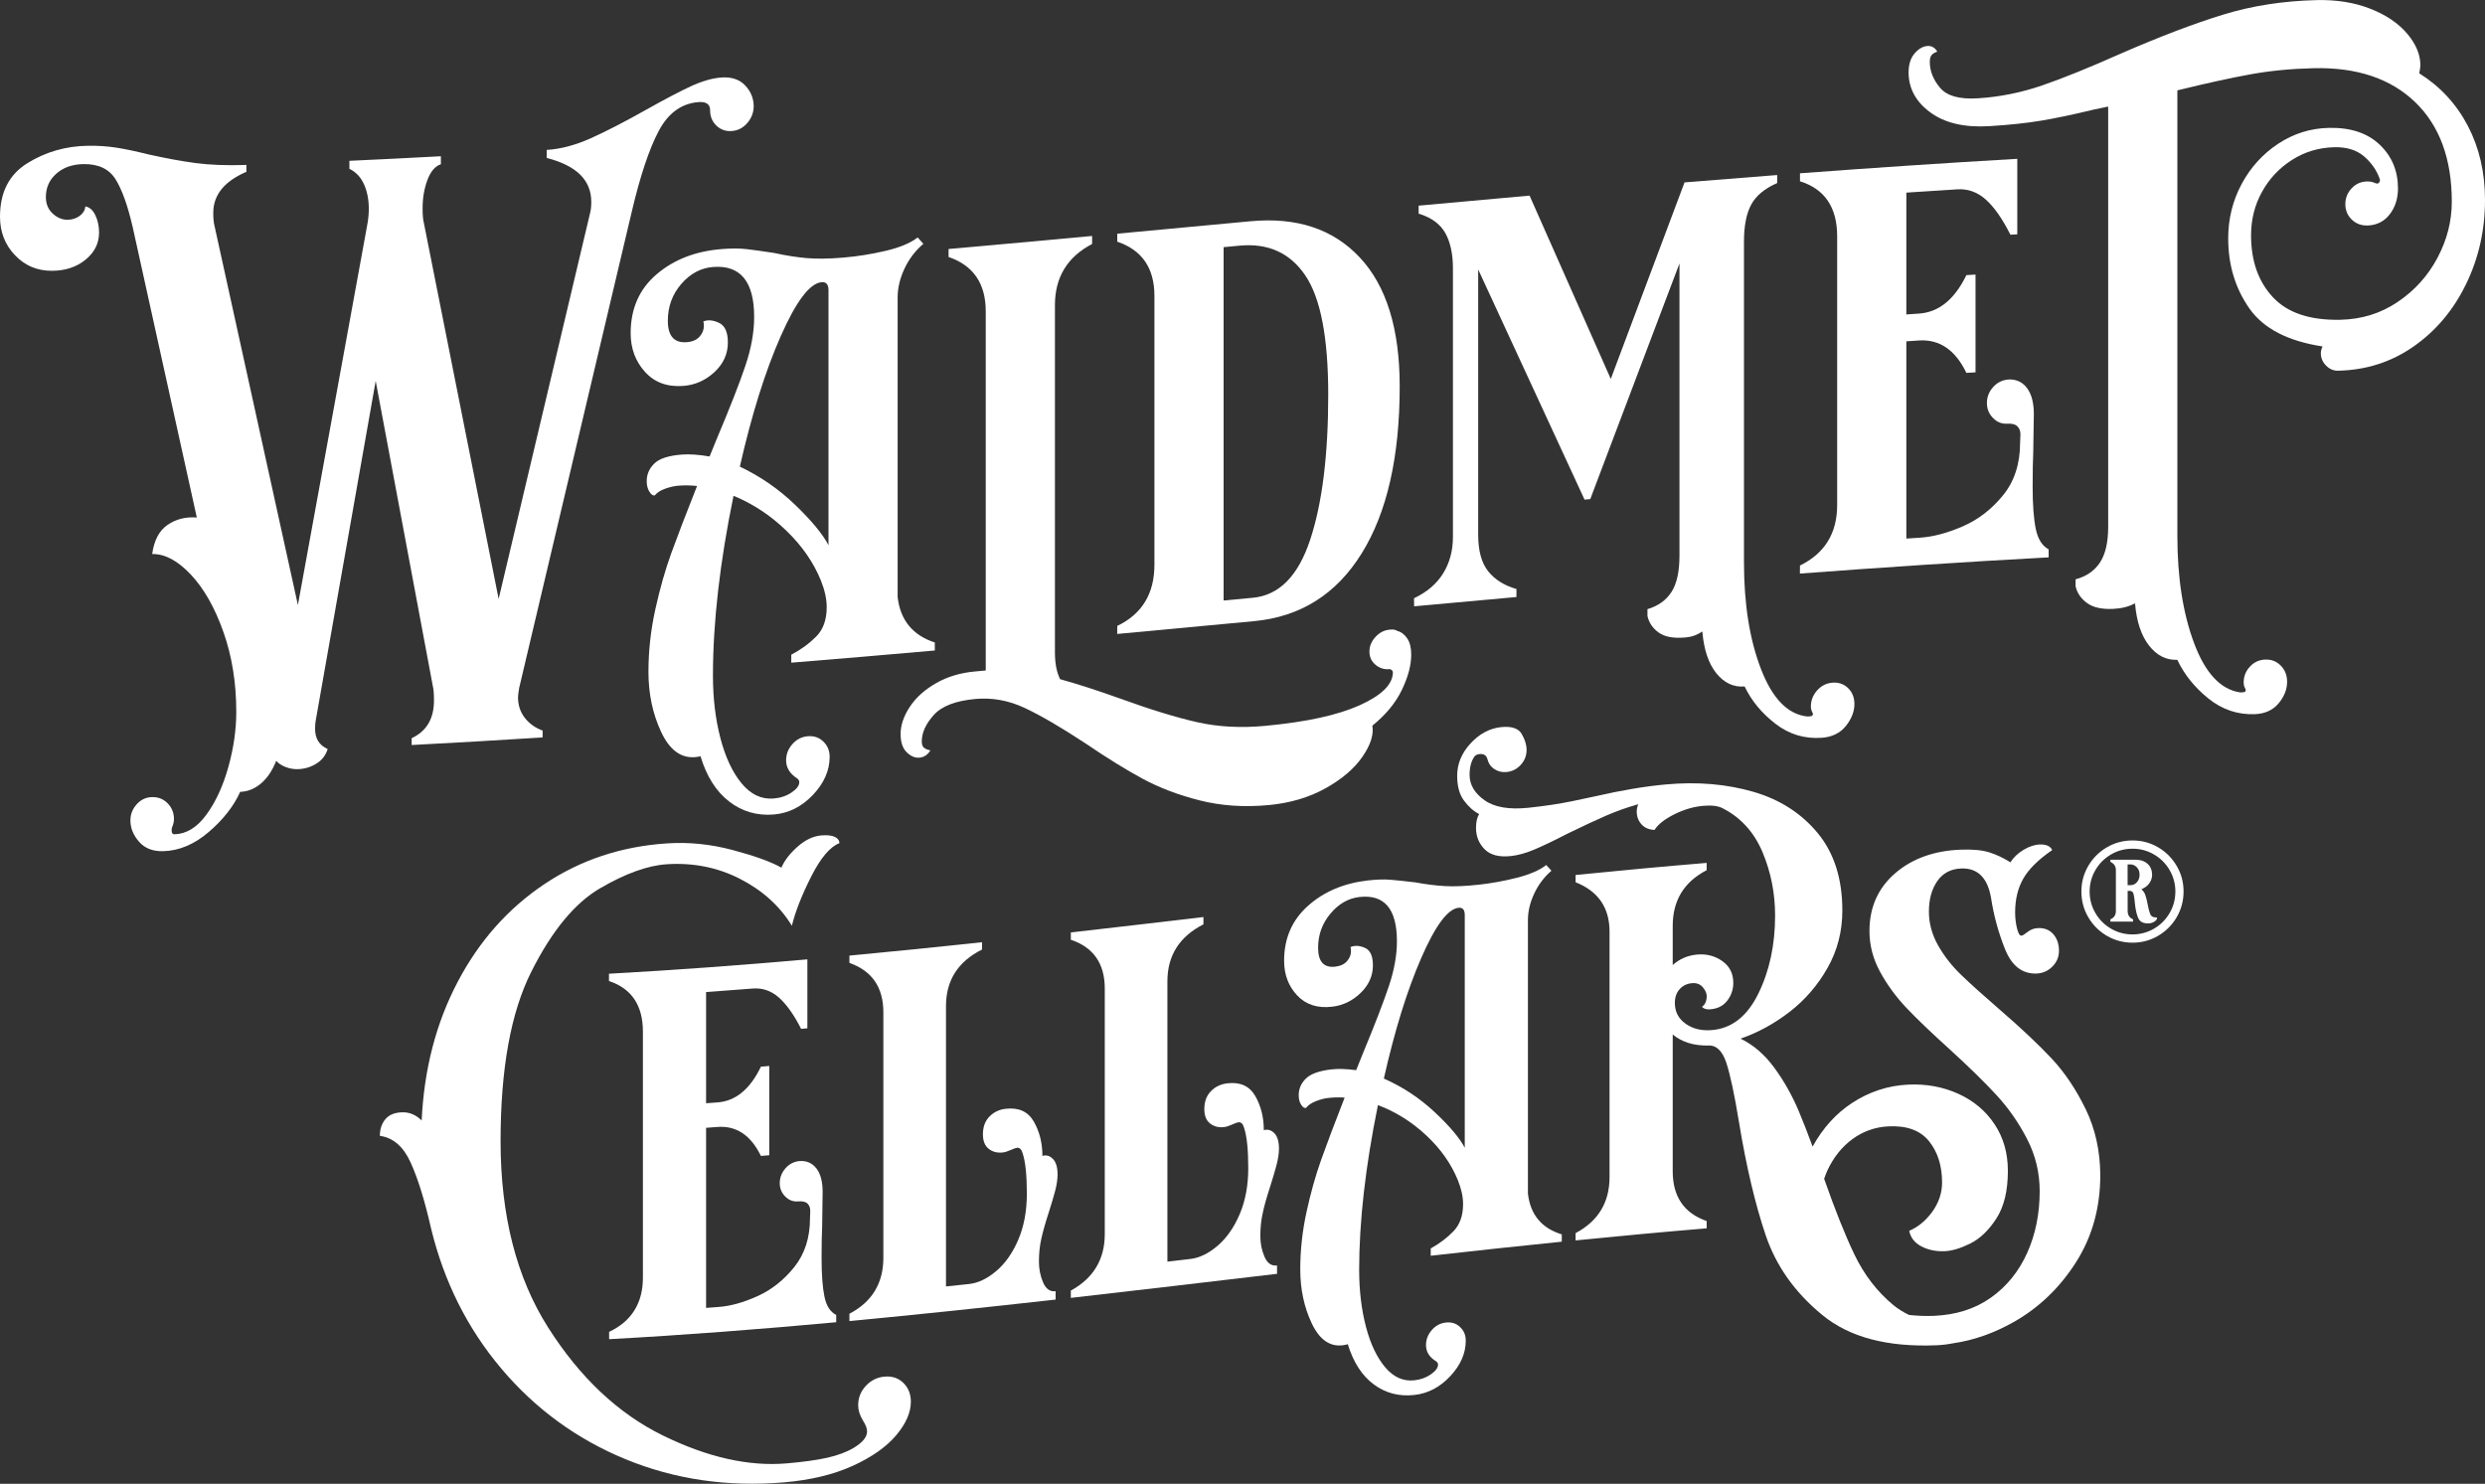
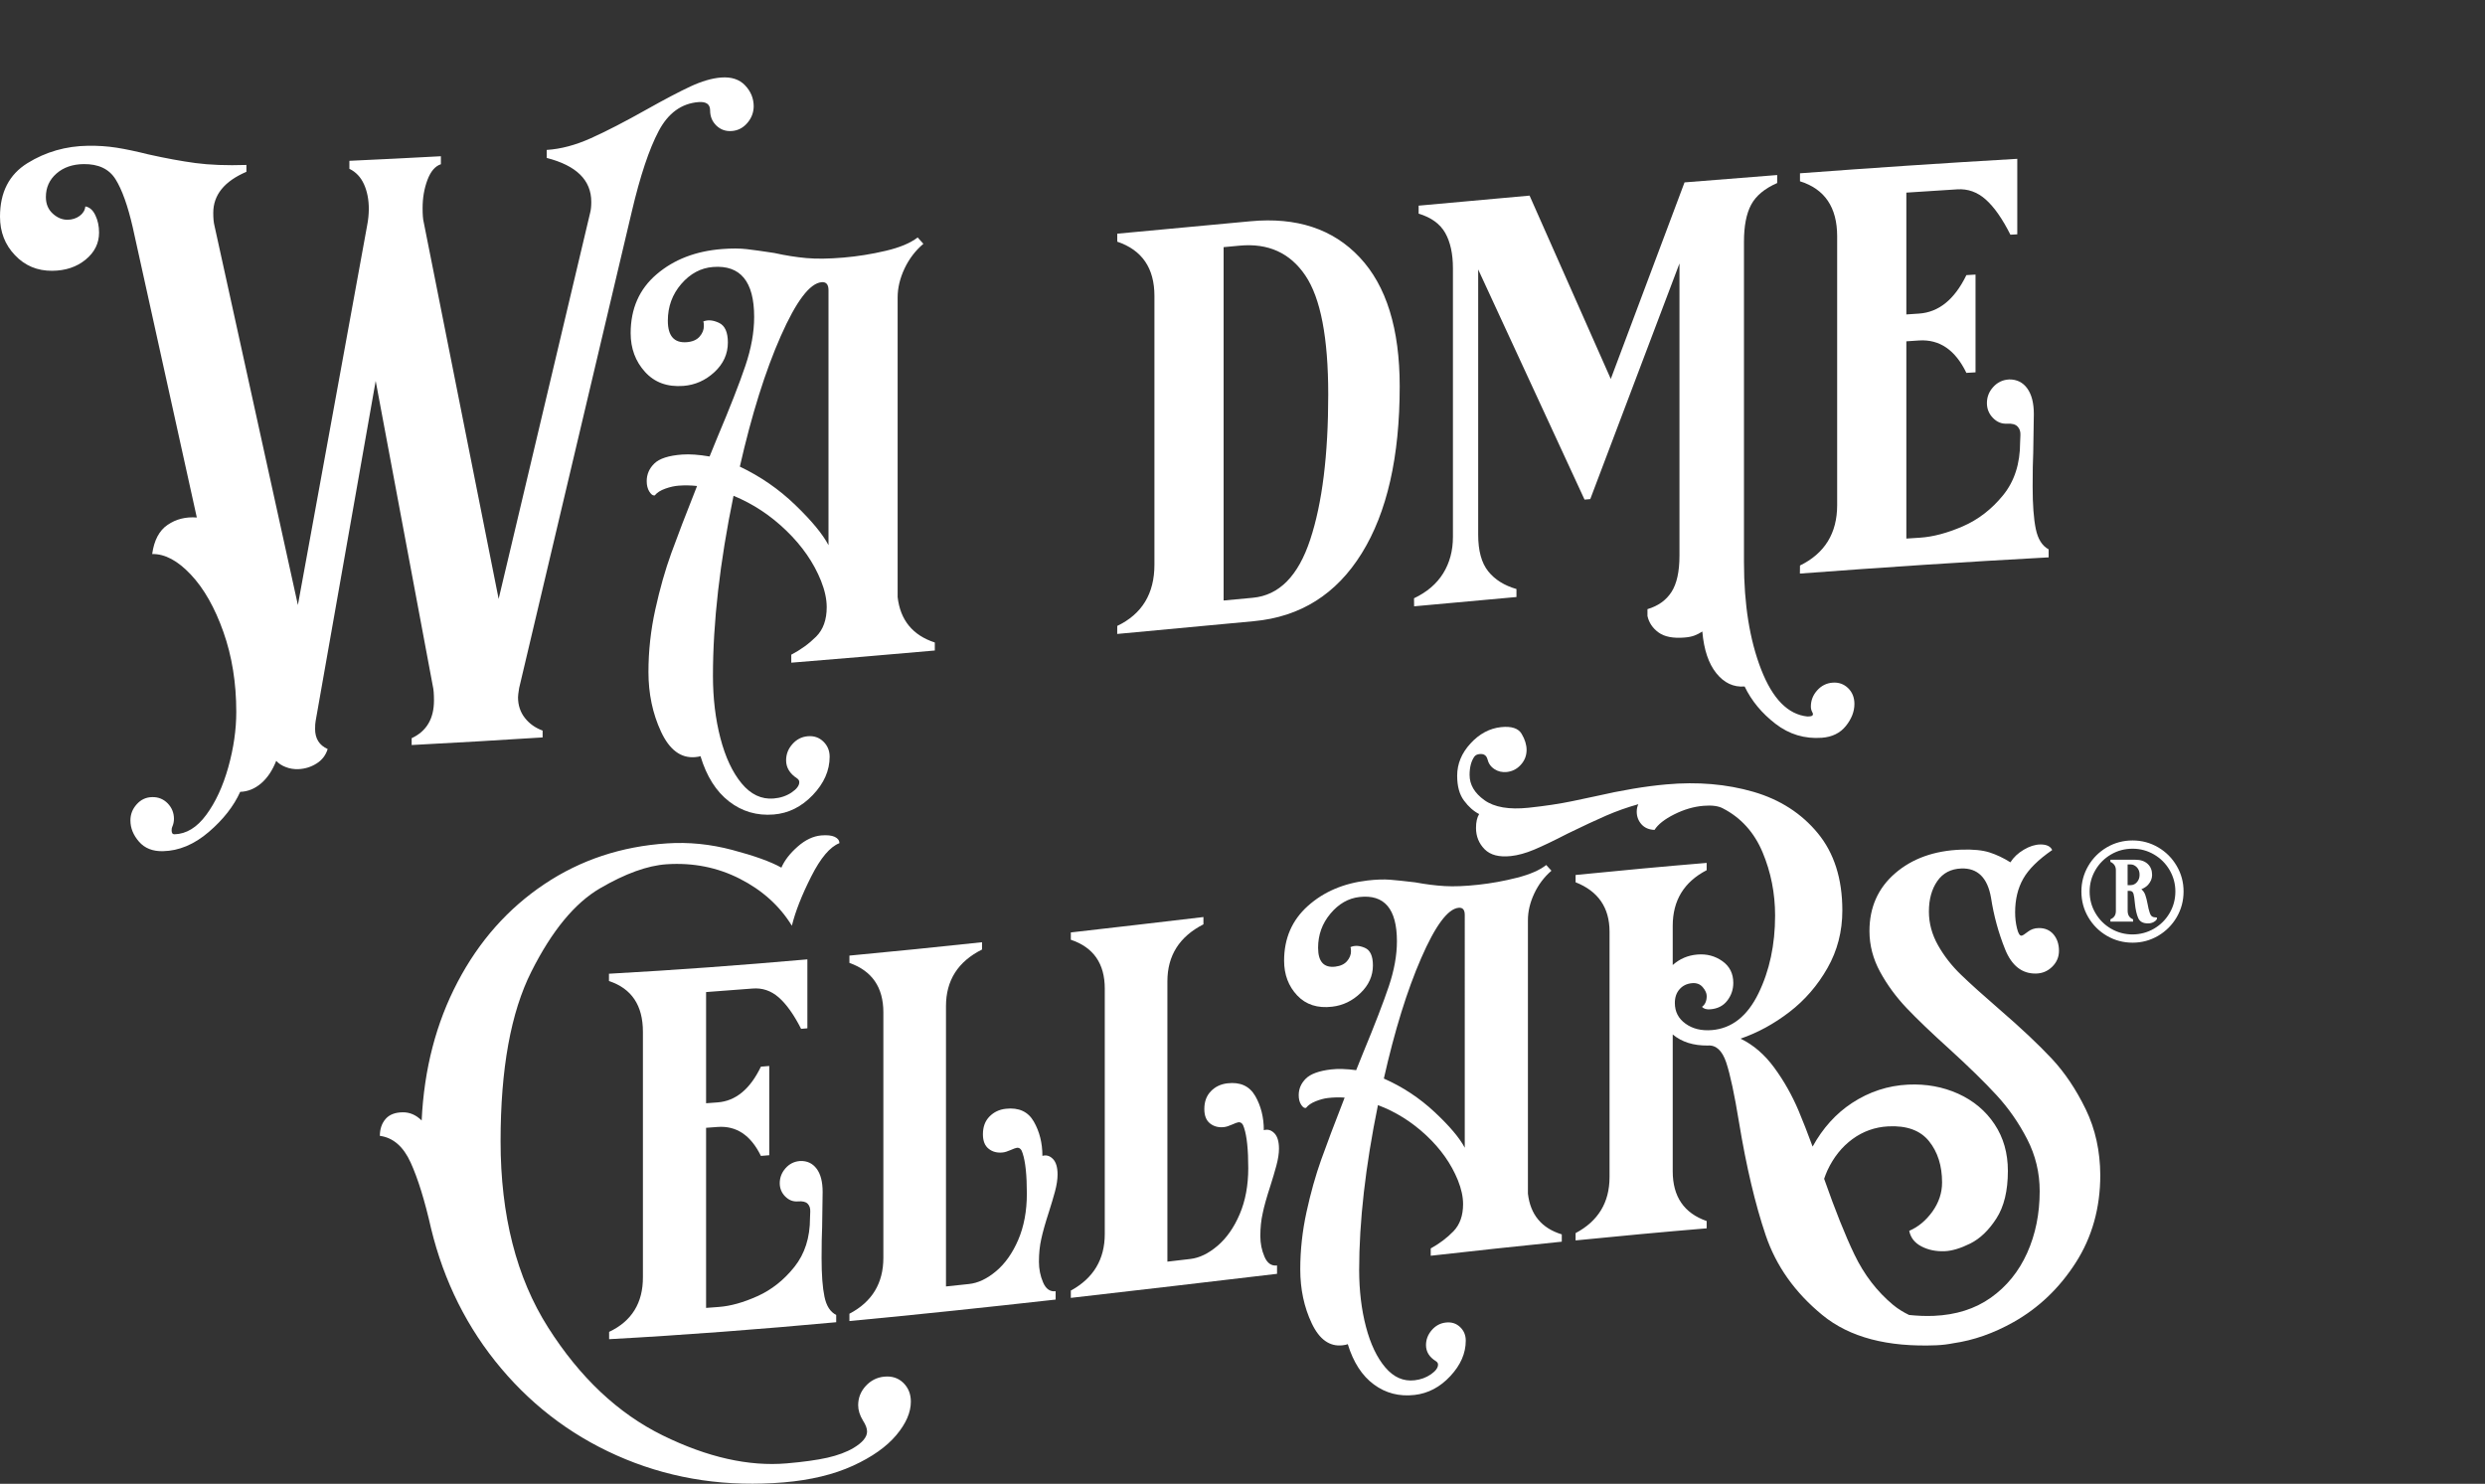
<svg xmlns="http://www.w3.org/2000/svg" version="1.1" id="Layer_1" x="0px" y="0px" viewBox="0 0 500 298.56" style="enable-background:new 0 0 500 298.56;" xml:space="preserve">
  <rect x="0" y="0" width="500" height="298.56" fill="#333333" stroke="none" />
  <style type="text/css">
	.st0{fill:#FFFFFF;}
</style>
  <g>
    <g>
      <g>
        <g>
          <g>
            <g>
              <g>
                <path class="st0" d="M150.37,24.74c-0.85,0.99-1.88,1.53-3.11,1.62c-1.23,0.1-2.26-0.27-3.11-1.08         c-0.85-0.82-1.27-1.84-1.27-3.07c0-1.23-0.77-1.78-2.3-1.67c-3.45,0.26-6.14,2.21-8.05,5.83c-1.92,3.63-3.72,9.03-5.41,16.21         c-7.55,31.98-15.11,63.94-22.66,95.85c-0.15,0.93-0.23,1.55-0.23,1.86c0,1.61,0.46,3,1.38,4.17         c0.92,1.17,2.11,2.01,3.57,2.54c0,0.46,0,0.92,0,1.38c-8.78,0.56-17.56,1.07-26.35,1.53c0-0.46,0-0.92,0-1.38         c2.99-1.38,4.49-3.92,4.49-7.6c0-1.31-0.08-2.26-0.23-2.86c-3.83-20.46-7.67-40.94-11.5-61.42         c-4.03,22.82-8.05,45.63-12.08,68.42c-0.08,0.39-0.11,0.93-0.11,1.62c0,1.92,0.84,3.26,2.53,4.03         c-0.38,1.24-1.13,2.22-2.24,2.91c-1.11,0.7-2.32,1.07-3.62,1.13c-0.92,0.04-1.78-0.1-2.59-0.42         c-0.81-0.31-1.44-0.73-1.9-1.25c-0.77,1.94-1.78,3.46-3.05,4.54c-1.27,1.08-2.66,1.65-4.2,1.7c-1.3,2.88-3.41,5.58-6.33,8.08         c-2.92,2.5-5.98,3.79-9.2,3.86c-2.07,0.05-3.68-0.59-4.83-1.91c-1.15-1.32-1.73-2.75-1.73-4.28c0-1.23,0.42-2.31,1.27-3.25         c0.84-0.94,1.88-1.42,3.11-1.44c1.22-0.03,2.26,0.39,3.11,1.25c0.84,0.86,1.27,1.91,1.27,3.13c0,0.54-0.11,1.08-0.35,1.62         c-0.08,0.15-0.12,0.39-0.12,0.69c0,0.54,0.19,0.8,0.58,0.79c2.38-0.06,4.51-1.36,6.39-3.91c1.88-2.55,3.35-5.74,4.43-9.57         c1.07-3.83,1.61-7.55,1.61-11.15c0-5.83-0.86-11.19-2.59-16.08c-1.73-4.89-3.91-8.74-6.56-11.55         c-2.65-2.81-5.23-4.18-7.77-4.13c0.38-2.77,1.42-4.73,3.11-5.88c1.69-1.15,3.64-1.64,5.87-1.47         c-4.3-19.44-8.59-38.9-12.89-58.38c-1-4.35-2.15-7.57-3.45-9.66c-1.3-2.09-3.45-3.11-6.44-3.07         c-2.22,0.03-4.05,0.66-5.46,1.9c-1.42,1.24-2.13,2.82-2.13,4.73c0,1.38,0.46,2.49,1.38,3.33c0.92,0.84,1.92,1.25,2.99,1.24         c0.92-0.01,1.73-0.27,2.42-0.77c0.69-0.51,1.07-1.14,1.15-1.91c0.84,0.14,1.52,0.73,2.01,1.76c0.5,1.03,0.75,2.2,0.75,3.5         c0,2.15-0.9,3.96-2.7,5.44c-1.8,1.48-4.05,2.23-6.73,2.25c-2.99,0.02-5.48-1.02-7.48-3.13C1,49.25,0,46.66,0,43.6         c0-4.91,1.84-8.49,5.52-10.77c3.68-2.28,7.75-3.44,12.19-3.5c1.99-0.03,3.89,0.1,5.7,0.38c1.8,0.28,3.97,0.74,6.5,1.37         c3.45,0.77,6.6,1.35,9.43,1.73c2.84,0.38,6.25,0.51,10.24,0.38c0,0.46,0,0.92,0,1.38c-4.45,1.91-6.67,4.66-6.67,8.26         c0,1.08,0.08,1.92,0.23,2.52c5.6,25.49,11.2,50.95,16.8,76.39c4.64-25.42,9.28-50.85,13.92-76.31         c0.23-1.16,0.34-2.28,0.35-3.35c0-1.92-0.33-3.59-0.98-5.02c-0.65-1.43-1.63-2.46-2.93-3.09c0-0.54,0-1.07,0-1.61         c6.14-0.28,12.27-0.59,18.41-0.92c0,0.54,0,1.07,0,1.61c-1.15,0.37-2.05,1.42-2.7,3.14c-0.65,1.72-0.98,3.62-0.98,5.69         c0,1.3,0.07,2.26,0.23,2.86c5.02,25.27,10.05,50.53,15.07,75.77c6.14-25.87,12.27-51.77,18.41-77.69         c0.15-0.55,0.23-1.28,0.23-2.2c0-4.37-2.99-7.31-8.97-8.84c0-0.54,0-1.07,0-1.61c2.84-0.18,5.81-0.97,8.92-2.37         c3.11-1.4,6.85-3.33,11.22-5.79c3.6-2.02,6.54-3.57,8.8-4.62c2.26-1.05,4.32-1.65,6.15-1.79c2.07-0.16,3.68,0.37,4.83,1.58         c1.15,1.21,1.73,2.62,1.73,4.24C151.63,22.65,151.21,23.76,150.37,24.74z" />
                <path class="st0" d="M132.13,55.18c3.49-2.98,7.88-4.66,13.17-5.07c1.92-0.15,3.57-0.14,4.95,0.02         c1.38,0.16,3.22,0.42,5.52,0.77c2.3,0.51,4.47,0.85,6.5,1.03c2.03,0.18,4.5,0.15,7.42-0.1c2.84-0.24,5.68-0.69,8.51-1.36         c2.84-0.66,4.98-1.56,6.44-2.69c0.38,0.43,0.77,0.85,1.15,1.28c-1.61,1.37-2.88,3.03-3.8,4.99c-0.92,1.96-1.38,3.9-1.38,5.81         c0,20.1,0,40.19,0,60.29c0.54,4.63,3.03,7.68,7.48,9.13c0,0.54,0,1.07,0,1.61c-9.63,0.85-19.25,1.67-28.88,2.45         c0-0.54,0-1.07,0-1.61c1.92-1,3.58-2.21,5-3.63c1.42-1.42,2.13-3.4,2.13-5.93c0-1.61-0.38-3.38-1.15-5.31         c-1.46-3.64-3.78-6.99-6.96-10.07c-3.18-3.08-6.73-5.42-10.64-7.03c-2.76,13.41-4.14,25.48-4.14,36.22         c0,4.52,0.5,8.71,1.5,12.54c1,3.84,2.42,6.87,4.26,9.1c1.84,2.23,3.99,3.25,6.44,3.05c1.38-0.11,2.59-0.52,3.62-1.21         c1.04-0.7,1.55-1.39,1.55-2.08c0-0.31-0.15-0.56-0.46-0.77c-1.46-0.96-2.19-2.16-2.19-3.62c0-1.23,0.42-2.32,1.27-3.27         c0.84-0.95,1.88-1.48,3.11-1.58c1.23-0.1,2.26,0.25,3.11,1.07c0.84,0.81,1.27,1.83,1.27,3.06c0,2.76-1.13,5.33-3.39,7.7         c-2.26,2.37-4.89,3.68-7.88,3.92c-3.38,0.27-6.37-0.61-8.97-2.63c-2.61-2.02-4.53-5.06-5.75-9.11         c-0.23,0.09-0.61,0.16-1.15,0.2c-2.84,0.21-5.1-1.5-6.79-5.13c-1.69-3.64-2.53-7.64-2.53-12.01c0-4.22,0.46-8.41,1.38-12.58         c0.92-4.17,1.99-7.95,3.22-11.34c1.23-3.39,2.95-7.89,5.18-13.5c-1.23-0.14-2.46-0.16-3.68-0.07         c-0.84,0.06-1.75,0.26-2.7,0.6c-0.96,0.34-1.67,0.79-2.13,1.36c-0.04,0-0.08,0.01-0.12,0.01c-0.31,0.02-0.63-0.24-0.98-0.79         c-0.34-0.55-0.52-1.25-0.52-2.09c0-1.38,0.52-2.57,1.55-3.56c1.04-1,2.89-1.59,5.58-1.79c1.53-0.11,3.37,0.02,5.52,0.39         c0.5-1.23,1-2.45,1.5-3.68c2.61-6.18,4.51-11.03,5.69-14.54c1.19-3.5,1.78-6.79,1.78-9.86c0-7.13-2.76-10.48-8.28-10.05         c-2.45,0.19-4.58,1.33-6.39,3.42c-1.8,2.09-2.7,4.55-2.7,7.39c0,3.07,1.27,4.51,3.8,4.32c1.15-0.09,2.01-0.46,2.59-1.12         c0.58-0.66,0.86-1.37,0.86-2.14c0-0.46-0.04-0.76-0.11-0.91c0.92-0.38,1.97-0.28,3.16,0.28c1.19,0.56,1.78,1.88,1.78,3.95         c0,2.3-0.9,4.29-2.7,5.96c-1.81,1.67-3.89,2.6-6.27,2.78c-3.22,0.24-5.79-0.7-7.71-2.83c-1.92-2.12-2.88-4.72-2.88-7.79         C126.9,62.09,128.64,58.15,132.13,55.18z M160.03,101.62c3.3,3.18,5.52,5.87,6.67,8.08c0-17.1,0-34.21,0-51.31         c0-1.15-0.46-1.69-1.38-1.61c-2.38,0.2-5.12,3.82-8.23,10.86c-3.11,7.04-5.85,15.79-8.23,26.25         C153.02,95.87,156.74,98.44,160.03,101.62z" />
-                 <path class="st0" d="M183.04,142.25c1.23-1.87,2.99-3.46,5.29-4.78c2.3-1.32,4.95-2.11,7.94-2.37         c0.69-0.06,1.38-0.12,2.07-0.19c0-24.08,0-48.17,0-72.25c0-5.6-2.49-9.25-7.48-10.95c0-0.54,0-1.07,0-1.61         c9.63-0.85,19.25-1.73,28.88-2.62c0,0.54,0,1.07,0,1.61c-4.99,2.61-7.48,6.71-7.48,12.31c0,23.28,0,46.56,0,69.83         c0,2.22,0.34,4.03,1.04,5.43c3.53,0.98,7.59,2.29,12.19,3.94c6.06,2.2,11.2,3.77,15.42,4.72c4.22,0.95,8.78,1.19,13.69,0.73         c8.21-0.77,14.51-2.14,18.93-4.12c4.41-1.98,6.65-4.16,6.73-6.55c0-0.23-0.08-0.42-0.23-0.55c-0.15-0.14-0.31-0.2-0.46-0.19         c-1.07,0.1-2.01-0.2-2.82-0.89c-0.81-0.69-1.21-1.58-1.21-2.65c0-1.07,0.4-2.05,1.21-2.93c0.8-0.88,1.74-1.37,2.82-1.47         c0.08-0.01,0.15-0.01,0.23-0.02c0.54-0.05,0.96,0.03,1.27,0.23c0.84,0.23,1.53,0.74,2.07,1.54c0.53,0.79,0.81,1.88,0.81,3.26         c0,2.15-0.63,4.52-1.9,7.14c-1.26,2.61-3.24,5-5.92,7.16c0.31,1.81-0.37,3.91-2.01,6.28c-1.65,2.38-4.12,4.49-7.42,6.33         c-3.3,1.84-7.09,2.96-11.39,3.37c-4.99,0.47-9.63,0.15-13.92-0.94c-4.3-1.09-8.11-2.54-11.45-4.34         c-3.34-1.8-7.19-4.18-11.56-7.15c-4.91-3.23-8.98-5.6-12.2-7.11c-3.22-1.51-6.52-2.11-9.89-1.81         c-3.99,0.36-6.79,1.43-8.4,3.22c-1.61,1.79-2.42,3.57-2.42,5.33c0,0.61,0.15,1.04,0.46,1.28c0.31,0.24,0.73,0.41,1.27,0.52         c-0.54,0.89-1.27,1.38-2.19,1.46c-0.92,0.08-1.78-0.29-2.59-1.1c-0.81-0.81-1.21-2.02-1.21-3.63         C181.2,145.94,181.82,144.12,183.04,142.25z" />
                <path class="st0" d="M224.8,125.94c4.98-2.38,7.48-6.49,7.48-12.32c0-18.02,0-36.05,0-54.07c0-5.6-2.49-9.24-7.48-10.92         c0-0.54,0-1.07,0-1.61c8.94-0.83,17.87-1.67,26.81-2.5c9.28-0.87,16.61,1.55,21.97,7.27c5.37,5.71,8.05,14.37,8.05,25.95         c0,14.19-2.55,25.39-7.65,33.61c-5.1,8.22-12.33,12.77-21.69,13.64c-9.17,0.86-18.33,1.72-27.5,2.57         C224.8,127.01,224.8,126.48,224.8,125.94z M263.63,108.56c2.42-7.32,3.62-17.04,3.62-29.16c0-11.43-1.53-19.42-4.6-23.96         c-3.07-4.55-7.48-6.55-13.23-6.01c-1.07,0.1-2.15,0.2-3.22,0.3c0,23.7,0,47.4,0,71.1c1.96-0.18,3.91-0.37,5.87-0.55         C257.37,119.79,261.22,115.89,263.63,108.56z" />
                <path class="st0" d="M284.51,120.38c2.61-1.24,4.56-2.91,5.87-5.02c1.3-2.11,1.96-4.55,1.96-7.31c0-18.02,0-36.05,0-54.07         c0-2.91-0.52-5.28-1.55-7.11c-1.04-1.82-2.82-3.12-5.35-3.88c0-0.54,0-1.07,0-1.61c7.44-0.68,14.88-1.36,22.32-2.02         c5.45,12.29,10.89,24.58,16.34,36.89c4.95-13.19,9.89-26.38,14.84-39.55c6.21-0.51,12.43-1,18.64-1.48c0,0.54,0,1.07,0,1.61         c-2.53,1.11-4.28,2.57-5.24,4.37c-0.96,1.8-1.44,4.27-1.44,7.42c0,21.51,0,43.03,0,64.54c0,8.44,1.15,15.61,3.45,21.53         c2.3,5.92,5.4,9.08,9.32,9.48c0.15-0.01,0.31-0.02,0.46-0.03c0.38-0.03,0.59-0.14,0.63-0.33c0.04-0.19-0.02-0.4-0.17-0.62         c-0.15-0.3-0.23-0.64-0.23-1.02c0-1.23,0.42-2.31,1.27-3.26c0.84-0.94,1.88-1.46,3.11-1.55c1.22-0.09,2.26,0.28,3.11,1.1         c0.84,0.82,1.27,1.88,1.27,3.19c0,1.53-0.58,3.01-1.73,4.44c-1.15,1.42-2.76,2.21-4.83,2.36c-3.45,0.25-6.56-0.68-9.32-2.81         c-2.76-2.13-4.83-4.63-6.21-7.51c-2.22,0.18-4.12-0.71-5.69-2.66c-1.57-1.95-2.51-4.75-2.82-8.4         c-0.54,0.35-1.07,0.62-1.61,0.82c-0.54,0.2-1.19,0.33-1.96,0.39c-2.3,0.19-4.05-0.15-5.23-1.01         c-1.19-0.86-1.94-1.97-2.24-3.32c0-0.46,0-0.92,0-1.38c2.15-0.64,3.76-1.79,4.83-3.45c1.07-1.66,1.61-4.1,1.61-7.32         c0-19.6,0-39.19,0-58.79c-5.98,15.79-11.96,31.6-17.95,47.42c-0.38,0.03-0.77,0.07-1.15,0.1         c-7.13-15.45-14.27-30.89-21.4-46.31c0,17.79,0,35.59,0,53.38c0,3.22,0.67,5.67,2.01,7.35c1.34,1.68,3.24,2.87,5.69,3.57         c0,0.54,0,1.07,0,1.61c-6.86,0.61-13.73,1.24-20.59,1.87C284.51,121.45,284.51,120.91,284.51,120.38z" />
                <path class="st0" d="M362.17,113.79c4.98-2.44,7.48-6.49,7.48-12.17c0-18.02,0-36.05,0-54.07c0-5.83-2.5-9.52-7.48-11.07         c0-0.54,0-1.07,0-1.61c14.57-1.09,29.15-2.07,43.72-2.91c0,5.06,0,10.12,0,15.19c-0.46,0.03-0.92,0.05-1.38,0.08         c-1.61-3.2-3.26-5.56-4.95-7.07c-1.69-1.51-3.61-2.2-5.75-2.06c-3.41,0.21-6.83,0.44-10.24,0.66c0,8.17,0,16.34,0,24.51         c0.84-0.06,1.69-0.11,2.53-0.17c3.99-0.26,7.17-2.84,9.55-7.74c0.61-0.04,1.23-0.08,1.84-0.11c0,6.56,0,13.12,0,19.67         c-0.61,0.04-1.23,0.08-1.84,0.11c-2.23-4.62-5.41-6.79-9.55-6.52c-0.84,0.06-1.69,0.11-2.53,0.17c0,13.23,0,26.46,0,39.69         c0.92-0.06,1.84-0.12,2.76-0.18c2.61-0.17,5.46-0.93,8.57-2.27c3.1-1.34,5.81-3.42,8.11-6.24c2.3-2.82,3.45-6.37,3.45-10.67         c0-0.23,0.02-0.71,0.06-1.44c0.04-0.73-0.15-1.31-0.58-1.75c-0.42-0.44-1.13-0.63-2.13-0.57c-1.07,0.06-2.01-0.32-2.82-1.16         c-0.81-0.83-1.21-1.83-1.21-2.98c0-1.23,0.42-2.31,1.27-3.24c0.84-0.93,1.88-1.43,3.11-1.51c0.04,0,0.08,0,0.12-0.01         c1.53-0.01,2.74,0.59,3.62,1.81c0.88,1.22,1.32,2.94,1.32,5.16c-0.04,2.57-0.08,5.14-0.12,7.71         c-0.08,1.61-0.12,3.92-0.12,6.91c0,3.61,0.21,6.43,0.63,8.48c0.42,2.05,1.29,3.42,2.59,4.12c0,0.54,0,1.07,0,1.61         c-16.68,0.9-33.36,2.01-50.05,3.26C362.17,114.86,362.17,114.32,362.17,113.79z" />
-                 <path class="st0" d="M385.24,10.74c0.81-0.93,1.67-1.43,2.59-1.49c0.84-0.05,1.5,0.33,1.96,1.14         c-0.53,0.19-0.92,0.42-1.15,0.71c-0.23,0.28-0.35,0.73-0.35,1.35c0,1.84,0.69,3.58,2.07,5.22c1.38,1.64,3.91,2.34,7.59,2.11         c4.37-0.27,8.69-1.13,12.94-2.59c4.26-1.46,9.57-3.62,15.93-6.45c7.9-3.44,14.74-6.03,20.54-7.81         c5.79-1.78,12.06-2.75,18.81-2.91c3.99-0.09,7.58,0.49,10.76,1.74c3.18,1.25,5.65,2.93,7.42,5.02         c1.76,2.09,2.65,4.21,2.65,6.36c0,0.31-0.08,0.85-0.23,1.61c4.22,2.65,7.48,6.18,9.78,10.58c2.3,4.41,3.45,9.37,3.45,14.89         c0,6.06-1.26,11.7-3.8,16.92c-2.53,5.22-6.04,9.4-10.53,12.55c-4.49,3.15-9.57,4.78-15.24,4.9         c-0.92,0.02-1.73-0.33-2.42-1.04c-0.69-0.71-1.04-1.53-1.04-2.45c0-0.46,0.12-0.92,0.35-1.39         c-6.98-1.07-11.89-3.6-14.73-7.65c-2.84-4.05-4.26-8.75-4.26-14.12c0-3.91,0.9-7.55,2.7-10.91c1.8-3.36,4.26-6.06,7.36-8.11         c3.1-2.04,6.5-3.11,10.18-3.19c4.37-0.1,7.78,1.04,10.24,3.38c2.46,2.34,3.68,5.28,3.68,8.81c0,2-0.54,3.71-1.61,5.14         c-1.07,1.43-2.53,2.2-4.37,2.31c-0.08,0-0.15,0-0.23,0c-1.23,0.02-2.26-0.38-3.11-1.21c-0.84-0.83-1.27-1.85-1.27-3.08         c0-1.23,0.42-2.29,1.27-3.19c0.84-0.9,1.88-1.36,3.11-1.38c0.61-0.01,1.15,0.1,1.61,0.32c0.12,0.04,0.23,0.07,0.35,0.11         c0.23,0,0.4-0.1,0.52-0.3c0.12-0.19,0.13-0.41,0.06-0.63c-0.61-1.75-1.67-3.27-3.16-4.55c-1.5-1.28-3.47-1.89-5.93-1.84         c-3.15,0.07-6,0.92-8.57,2.56c-2.57,1.64-4.58,3.79-6.04,6.44c-1.46,2.65-2.19,5.55-2.19,8.7c0,5.22,1.48,9.39,4.43,12.52         c2.95,3.14,7.46,4.62,13.52,4.5c4.29-0.09,8.15-1.28,11.56-3.59c3.41-2.3,6.08-5.26,8-8.88c1.92-3.62,2.88-7.38,2.88-11.29         c0-8.59-2.45-15.28-7.36-20.02c-4.91-4.74-11.73-7.05-20.48-6.84c-4.53,0.11-8.73,0.52-12.6,1.22         c-3.87,0.7-8.8,1.77-14.78,3.24c0,29.87,0,59.75,0,89.62c0,8.44,1.13,15.66,3.39,21.67c2.26,6.01,5.35,9.29,9.26,9.85         c0.15-0.01,0.31-0.01,0.46-0.02c0.38-0.01,0.6-0.12,0.63-0.31c0.04-0.19-0.02-0.4-0.17-0.63c-0.16-0.3-0.23-0.64-0.23-1.03         c0-1.23,0.42-2.3,1.26-3.2c0.84-0.91,1.88-1.38,3.11-1.42c1.23-0.04,2.26,0.37,3.11,1.23c0.84,0.86,1.26,1.94,1.26,3.24         c0,1.53-0.58,2.99-1.73,4.36c-1.15,1.37-2.76,2.09-4.83,2.16c-3.45,0.11-6.56-0.95-9.32-3.19c-2.76-2.24-4.83-4.82-6.21-7.75         c-2.23,0.09-4.12-0.86-5.69-2.87c-1.57-2-2.51-4.84-2.82-8.5c-1.23,0.67-2.68,1.04-4.37,1.12c-2.3,0.11-4.06-0.28-5.29-1.18         c-1.23-0.9-2-2.03-2.3-3.39c0-0.46,0-0.92,0-1.38c2.15-0.57,3.78-1.69,4.89-3.35c1.11-1.67,1.67-4.07,1.67-7.21         c0-28.19,0-56.37,0-84.56c-0.96,0.2-1.92,0.4-2.88,0.6c-3.99,0.97-7.5,1.71-10.53,2.22c-3.03,0.51-6.54,0.88-10.53,1.12         c-4.98,0.3-8.93-0.62-11.85-2.77c-2.92-2.15-4.37-4.83-4.37-8.05C384.03,12.95,384.43,11.68,385.24,10.74z" />
              </g>
              <g>
                <path class="st0" d="M177.92,277c-1.47,0.14-2.71,0.77-3.73,1.88c-1.02,1.11-1.52,2.4-1.52,3.87c0,0.98,0.31,2,0.95,3.06         c0.56,0.86,0.84,1.6,0.84,2.23c0,1.12-0.91,2.22-2.73,3.31c-1.4,0.83-3.15,1.48-5.25,1.96c-2.1,0.47-4.83,0.85-8.19,1.14         c-7.63,0.65-15.95-1.21-24.95-5.63c-9-4.42-16.69-11.69-23.06-21.72c-6.37-10.03-9.56-22.56-9.56-37.47         c0-14.57,2.06-25.93,6.2-34.14c4.13-8.21,8.73-13.79,13.81-16.75c5.08-2.96,9.54-4.58,13.39-4.84         c5.32-0.35,10.24,0.62,14.76,2.93c4.52,2.31,8,5.45,10.45,9.44c0.7-2.86,2-6.16,3.89-9.9c1.89-3.74,3.78-5.98,5.67-6.71         c0-0.56-0.31-0.98-0.95-1.28c-0.63-0.29-1.54-0.38-2.73-0.28c-1.61,0.15-3.19,0.9-4.73,2.26c-1.54,1.36-2.63,2.76-3.26,4.22         c-2.17-1.22-5.46-2.39-9.87-3.56c-4.41-1.17-8.79-1.61-13.13-1.32c-9.18,0.6-17.4,3.32-24.69,8.2         c-7.29,4.88-13.1,11.41-17.44,19.66c-4.34,8.25-6.76,17.53-7.25,27.9c-1.12-1.11-2.38-1.66-3.78-1.65         c-1.54,0.01-2.7,0.45-3.47,1.33c-0.77,0.88-1.16,2.02-1.16,3.41c2.66,0.35,4.73,2.14,6.2,5.38c1.47,3.24,2.84,7.66,4.1,13.24         c2.59,10.68,7.3,20.11,14.13,28.2c6.83,8.09,15.18,14.21,25.05,18.26c9.87,4.05,20.48,5.6,31.83,4.64         c5.39-0.46,10.01-1.58,13.87-3.34c3.85-1.76,6.76-3.82,8.72-6.15c1.96-2.33,2.94-4.58,2.94-6.75c0-1.54-0.51-2.8-1.52-3.79         C180.73,277.26,179.46,276.85,177.92,277z" />
                <path class="st0" d="M122.56,267.99c0,0.49,0,0.98,0,1.47c15.23-0.83,30.46-2.01,45.69-3.41c0-0.49,0-0.98,0-1.47         c-1.19-0.59-1.98-1.81-2.36-3.67c-0.39-1.86-0.58-4.43-0.58-7.72c0-2.73,0.04-4.84,0.11-6.31c0.03-2.35,0.07-4.7,0.1-7.05         c0-2.03-0.4-3.59-1.21-4.67c-0.81-1.08-1.91-1.6-3.31-1.55c-0.04,0-0.07,0.01-0.11,0.01c-1.12,0.1-2.07,0.58-2.84,1.45         c-0.77,0.87-1.15,1.87-1.16,2.99c0,1.05,0.37,1.95,1.1,2.69c0.73,0.74,1.59,1.07,2.57,0.99c0.91-0.08,1.56,0.07,1.94,0.46         c0.38,0.39,0.56,0.91,0.53,1.58c-0.04,0.67-0.05,1.11-0.05,1.32c0,3.92-1.05,7.2-3.15,9.83c-2.1,2.63-4.57,4.59-7.41,5.87         c-2.84,1.28-5.45,2.01-7.83,2.18c-0.84,0.06-1.68,0.12-2.52,0.19c0-12.08,0-24.16,0-36.24c0.77-0.06,1.54-0.11,2.31-0.17         c3.78-0.28,6.69,1.66,8.72,5.83c0.56-0.05,1.12-0.09,1.68-0.14c0-5.99,0-11.98,0-17.96c-0.56,0.05-1.12,0.09-1.68,0.14         c-2.17,4.52-5.08,6.92-8.72,7.19c-0.77,0.06-1.54,0.11-2.31,0.17c0-7.46,0-14.92,0-22.37c3.12-0.23,6.23-0.46,9.35-0.71         c1.96-0.16,3.71,0.43,5.25,1.77c1.54,1.34,3.05,3.45,4.52,6.34c0.42-0.04,0.84-0.07,1.26-0.11c0-4.62,0-9.24,0-13.87         c-13.31,1.17-26.61,2.16-39.92,2.89c0,0.49,0,0.98,0,1.47c4.55,1.5,6.83,4.89,6.83,10.21c0,16.46,0,32.91,0,49.37         C129.38,262.16,127.11,265.84,122.56,267.99z" />
                <path class="st0" d="M211.11,243.66c0.42-1.31,0.8-2.61,1.16-3.91c0.35-1.3,0.52-2.44,0.52-3.42c0-1.47-0.32-2.52-0.95-3.15         c-0.63-0.63-1.33-0.83-2.1-0.6c0-2.59-0.58-4.89-1.73-6.9c-1.15-2.01-3.03-2.87-5.62-2.58c-1.33,0.14-2.43,0.67-3.31,1.57         c-0.88,0.9-1.31,2.09-1.31,3.56c0,1.33,0.38,2.31,1.16,2.92c0.77,0.62,1.72,0.86,2.84,0.74c0.42-0.05,0.95-0.21,1.58-0.49         c0.63-0.28,1.05-0.43,1.26-0.45c0.56-0.06,0.94,0.32,1.16,1.13c0.56,1.69,0.84,4.39,0.84,8.1c0,3.5-0.58,6.59-1.73,9.28         c-1.15,2.68-2.64,4.79-4.46,6.32c-1.82,1.53-3.64,2.39-5.46,2.58c-1.54,0.16-3.08,0.33-4.62,0.49c0-18.8,0-37.61,0-56.41         c0-5.18,2.42-8.97,7.25-11.38c0-0.49,0-0.98,0-1.47c-8.89,0.95-17.79,1.86-26.68,2.69c0,0.49,0,0.98,0,1.47         c4.55,1.6,6.83,4.91,6.83,9.96c0,16.46,0,32.91,0,49.37c0,5.11-2.27,8.88-6.83,11.26c0,0.49,0,0.98,0,1.47         c13.83-1.3,27.66-2.77,41.49-4.32c0-0.56,0-1.12,0-1.68c-1.12,0.13-1.96-0.46-2.52-1.77c-0.56-1.3-0.84-2.69-0.84-4.16         c0-1.68,0.16-3.2,0.47-4.57C209.8,247.94,210.33,246.06,211.11,243.66z" />
                <path class="st0" d="M255.65,238.48c0.42-1.31,0.8-2.62,1.16-3.92c0.35-1.3,0.53-2.44,0.53-3.42c0-1.47-0.32-2.52-0.95-3.14         c-0.63-0.63-1.33-0.82-2.1-0.59c0-2.59-0.58-4.89-1.73-6.89c-1.16-2-3.03-2.85-5.62-2.54c-1.33,0.16-2.44,0.69-3.31,1.6         c-0.88,0.91-1.31,2.1-1.31,3.57c0,1.33,0.38,2.3,1.16,2.91c0.77,0.61,1.72,0.85,2.84,0.72c0.42-0.05,0.94-0.22,1.58-0.5         c0.63-0.28,1.05-0.44,1.26-0.46c0.56-0.07,0.94,0.31,1.16,1.12c0.56,1.68,0.84,4.38,0.84,8.09c0,3.5-0.58,6.6-1.73,9.29         c-1.15,2.69-2.64,4.81-4.46,6.36c-1.82,1.55-3.64,2.43-5.46,2.64c-1.54,0.18-3.08,0.36-4.62,0.54c0-18.8,0-37.61,0-56.41         c0-5.18,2.42-9,7.25-11.46c0-0.49,0-0.98,0-1.47c-8.89,1.05-17.79,2.09-26.68,3.1c0,0.49,0,0.98,0,1.47         c4.55,1.52,6.83,4.79,6.83,9.83c0,16.46,0,32.91,0,49.37c0,5.11-2.28,8.91-6.83,11.39c0,0.49,0,0.98,0,1.47         c13.83-1.57,27.66-3.21,41.49-4.84c0-0.56,0-1.12,0-1.68c-1.12,0.13-1.96-0.45-2.52-1.75c-0.56-1.3-0.84-2.68-0.84-4.16         c0-1.68,0.16-3.2,0.47-4.57C254.33,242.77,254.87,240.88,255.65,238.48z" />
                <path class="st0" d="M307.43,240.18c0-18.35,0-36.7,0-55.04c0-1.75,0.42-3.53,1.26-5.33c0.84-1.8,2-3.34,3.47-4.61         c-0.35-0.38-0.7-0.77-1.05-1.15c-1.33,1.05-3.3,1.9-5.88,2.56c-2.59,0.66-5.18,1.13-7.77,1.41         c-2.66,0.29-4.92,0.38-6.78,0.27c-1.86-0.11-3.83-0.36-5.94-0.75c-2.1-0.25-3.78-0.43-5.04-0.53         c-1.26-0.1-2.77-0.05-4.52,0.15c-4.83,0.56-8.84,2.27-12.03,5.13c-3.19,2.86-4.78,6.53-4.78,11.01c0,2.8,0.88,5.13,2.63,6.99         c1.75,1.86,4.1,2.62,7.04,2.27c2.17-0.25,4.08-1.17,5.73-2.77c1.64-1.59,2.47-3.44,2.47-5.54c0-1.89-0.54-3.07-1.63-3.54         c-1.09-0.47-2.05-0.51-2.89-0.14c0.07,0.13,0.11,0.41,0.11,0.83c0,0.7-0.26,1.36-0.79,1.98c-0.52,0.62-1.31,0.99-2.36,1.12         c-2.31,0.27-3.47-0.99-3.47-3.8c0-2.59,0.82-4.88,2.47-6.85c1.65-1.98,3.59-3.1,5.83-3.36c5.04-0.58,7.56,2.39,7.56,8.9         c0,2.8-0.54,5.82-1.63,9.06c-1.09,3.24-2.82,7.73-5.2,13.47c-0.46,1.14-0.91,2.28-1.37,3.41c-1.96-0.26-3.64-0.31-5.04-0.15         c-2.45,0.29-4.15,0.91-5.1,1.86c-0.95,0.95-1.42,2.06-1.42,3.32c0,0.77,0.16,1.4,0.47,1.89c0.31,0.49,0.61,0.72,0.89,0.68         c0.03,0,0.07-0.01,0.11-0.01c0.42-0.54,1.07-0.98,1.94-1.33c0.87-0.35,1.7-0.57,2.47-0.66c1.12-0.13,2.24-0.16,3.36-0.08         c-2.03,5.21-3.61,9.38-4.73,12.53c-1.12,3.14-2.1,6.64-2.94,10.48c-0.84,3.85-1.26,7.69-1.26,11.55         c0,3.99,0.77,7.61,2.31,10.86c1.54,3.25,3.61,4.72,6.2,4.42c0.49-0.06,0.84-0.13,1.05-0.23c1.12,3.65,2.87,6.36,5.25,8.11         c2.38,1.76,5.11,2.46,8.19,2.11c2.73-0.31,5.13-1.57,7.2-3.8c2.07-2.22,3.1-4.6,3.1-7.12c0-1.12-0.39-2.04-1.16-2.76         c-0.77-0.72-1.72-1.02-2.84-0.89c-1.12,0.12-2.07,0.63-2.84,1.52c-0.77,0.89-1.16,1.9-1.16,3.02c0,1.33,0.66,2.41,2,3.24         c0.28,0.18,0.42,0.41,0.42,0.69c0,0.63-0.47,1.28-1.42,1.94c-0.95,0.66-2.05,1.07-3.31,1.21c-2.24,0.25-4.2-0.61-5.88-2.59         c-1.68-1.98-2.98-4.7-3.89-8.17c-0.91-3.47-1.36-7.27-1.37-11.4c0-9.8,1.26-20.87,3.78-33.21c3.57,1.34,6.81,3.37,9.72,6.09         c2.91,2.72,5.02,5.72,6.36,9.01c0.7,1.74,1.05,3.35,1.05,4.82c0,2.31-0.65,4.13-1.94,5.47c-1.3,1.34-2.82,2.48-4.57,3.45         c0,0.49,0,0.98,0,1.47c8.79-0.99,17.58-1.94,26.37-2.83c0-0.49,0-0.98,0-1.47C310.2,247.14,307.92,244.41,307.43,240.18z          M294.72,230.94c-1.05-1.99-3.08-4.39-6.09-7.2c-3.01-2.81-6.41-5.05-10.19-6.72c2.17-9.63,4.67-17.71,7.51-24.23         c2.84-6.52,5.34-9.9,7.51-10.13c0.84-0.09,1.26,0.39,1.26,1.44C294.72,199.71,294.72,215.32,294.72,230.94z" />
                <path class="st0" d="M419.67,223.21c-1.93-3.98-4.22-7.4-6.88-10.24c-2.66-2.83-6.16-6.14-10.5-9.88         c-3.29-2.85-5.87-5.17-7.72-6.96c-1.86-1.79-3.4-3.76-4.62-5.92c-1.22-2.16-1.84-4.42-1.84-6.8c0-2.45,0.56-4.49,1.68-6.11         c1.12-1.62,2.73-2.47,4.83-2.55c3.29-0.12,5.29,1.86,5.99,5.9c0.56,3.63,1.51,7.08,2.84,10.38c1.33,3.29,3.4,4.91,6.2,4.86         c1.26-0.02,2.35-0.47,3.26-1.36c0.91-0.89,1.37-1.96,1.37-3.22c0-1.33-0.37-2.43-1.1-3.3c-0.74-0.86-1.73-1.29-2.99-1.27         c-0.84,0.01-1.58,0.27-2.21,0.77c-0.63,0.5-1.05,0.76-1.26,0.76c-0.35,0.01-0.65-0.49-0.89-1.5         c-0.25-1.01-0.37-2.08-0.37-3.2c0-2.59,0.54-4.84,1.63-6.76c1.08-1.91,3.03-3.84,5.83-5.77c-0.35-0.76-1.16-1.14-2.42-1.12         c-1.05,0.02-2.15,0.37-3.31,1.06c-1.16,0.69-2.05,1.53-2.68,2.53c-1.4-0.88-2.8-1.54-4.2-1.99c-1.4-0.45-3.29-0.64-5.67-0.56         c-5.46,0.19-9.91,1.8-13.34,4.77c-3.43,2.97-5.15,6.85-5.15,11.61c0,2.87,0.72,5.61,2.15,8.23c1.43,2.62,3.21,5.03,5.31,7.25         c2.1,2.21,4.97,4.96,8.61,8.25c3.92,3.57,7.09,6.67,9.51,9.3c2.42,2.63,4.47,5.58,6.15,8.84c1.68,3.26,2.52,6.75,2.52,10.46         c0,4.55-0.84,8.7-2.52,12.44c-1.68,3.74-4.12,6.74-7.3,9c-3.19,2.26-7.02,3.47-11.5,3.66c-1.77,0.07-3.4-0.02-4.96-0.18         c-1.13-0.55-2.2-1.19-3.18-2c-3.26-2.71-5.87-6.1-7.83-10.19c-1.84-3.84-3.88-8.94-6.08-15.21c0.2-0.58,0.42-1.16,0.67-1.71         c1.23-2.63,2.91-4.73,5.04-6.29c2.14-1.56,4.53-2.41,7.2-2.55c3.71-0.19,6.44,0.81,8.19,2.98c1.75,2.17,2.63,4.94,2.63,8.3         c0,2.1-0.65,4.05-1.94,5.86c-1.3,1.8-2.85,3.1-4.67,3.88c0.28,1.39,1.1,2.43,2.47,3.14c1.37,0.71,2.92,1.03,4.67,0.96         c1.47-0.06,3.19-0.58,5.15-1.55c1.96-0.98,3.71-2.65,5.25-5.04c1.54-2.39,2.31-5.57,2.31-9.57c0-3.57-0.89-6.7-2.68-9.39         c-1.78-2.68-4.22-4.73-7.3-6.13c-3.08-1.39-6.44-2.01-10.08-1.84c-4.06,0.19-7.83,1.43-11.29,3.69         c-3.28,2.15-5.91,5.1-7.94,8.78c-1.04-2.81-1.99-5.26-2.83-7.24c-1.33-3.13-2.96-6.01-4.89-8.64         c-1.93-2.63-4.18-4.58-6.78-5.84c3.43-1.18,6.71-2.96,9.82-5.35c3.11-2.39,5.67-5.34,7.67-8.86c2-3.52,2.99-7.38,2.99-11.58         c0-6.37-1.65-11.56-4.94-15.55c-3.29-3.99-7.62-6.78-12.97-8.33c-5.36-1.55-11.19-2.06-17.49-1.49         c-4.2,0.37-8.97,1.17-14.29,2.39c-0.49,0.12-2.03,0.44-4.62,0.98c-2.59,0.54-5.53,0.98-8.82,1.33         c-3.92,0.41-6.88-0.09-8.88-1.52c-2-1.43-2.99-3.12-2.99-5.08c0-1.54,0.32-2.77,0.95-3.67c0.21-0.3,0.56-0.48,1.05-0.53         c0.84-0.09,1.36,0.24,1.58,0.98c0.21,0.89,0.68,1.57,1.42,2.05c0.73,0.48,1.56,0.67,2.47,0.58c1.12-0.12,2.07-0.6,2.84-1.46         c0.77-0.85,1.15-1.84,1.16-2.96c0-1.05-0.33-2.14-1-3.26c-0.66-1.12-2.05-1.57-4.15-1.35c-2.31,0.25-4.36,1.35-6.14,3.29         c-1.79,1.95-2.68,4.11-2.68,6.49c0,2.1,0.45,3.77,1.37,5c0.91,1.23,1.93,2.14,3.05,2.71c-0.42,0.68-0.63,1.61-0.63,2.8         c0,1.68,0.58,3.11,1.73,4.28c1.16,1.17,2.92,1.63,5.3,1.37c1.4-0.15,2.94-0.57,4.62-1.27c1.68-0.7,3.96-1.79,6.83-3.27         c3.08-1.5,5.65-2.7,7.72-3.6c2.07-0.9,4.22-1.66,6.46-2.29c-0.21,0.44-0.32,0.94-0.32,1.5c0,0.98,0.32,1.83,0.95,2.54         c0.63,0.71,1.51,1.09,2.63,1.13c0.7-1.11,2.03-2.16,3.99-3.14c1.96-0.98,3.92-1.55,5.88-1.71c1.68-0.14,2.98,0.03,3.89,0.52         c3.64,1.88,6.3,4.83,7.98,8.83c1.68,4.01,2.52,8.25,2.52,12.73c0,5.88-1.12,11.11-3.36,15.69c-2.24,4.58-5.36,7.03-9.35,7.36         c-2.1,0.17-3.87-0.25-5.31-1.29c-1.44-1.03-2.15-2.42-2.15-4.17c0-1.12,0.31-2.04,0.95-2.76c0.63-0.72,1.47-1.13,2.52-1.22         c0.91-0.08,1.63,0.2,2.15,0.82c0.52,0.62,0.79,1.21,0.79,1.77c0,0.98-0.31,1.71-0.95,2.18c0.35,0.39,0.91,0.55,1.68,0.49         c1.47-0.12,2.61-0.7,3.41-1.75c0.8-1.04,1.21-2.23,1.21-3.56c0-1.89-0.74-3.36-2.21-4.39c-1.47-1.04-3.15-1.48-5.04-1.32         c-1.89,0.16-3.54,0.86-4.94,2.11c0-2.63,0-5.25,0-7.88c0-5.11,2.28-8.85,6.83-11.2c0-0.49,0-0.98,0-1.47         c-8.79,0.73-17.58,1.55-26.37,2.43c0,0.49,0,0.98,0,1.47c4.55,1.79,6.83,5.11,6.83,9.94c0,16.46,0,32.91,0,49.37         c0,5.11-2.28,8.87-6.83,11.28c0,0.49,0,0.98,0,1.47c8.79-0.88,17.58-1.7,26.37-2.43c0-0.49,0-0.98,0-1.47         c-4.55-1.58-6.83-4.91-6.83-10.02c0-9.17,0-18.35,0-27.52c1.82,1.52,4.17,2.26,7.04,2.23c1.68-0.14,2.92,1.01,3.73,3.42         c0.8,2.42,1.66,6.43,2.57,12.03c1.47,8.92,3.26,16.49,5.36,22.7c2.1,6.22,5.9,11.56,11.4,16.07         c5.5,4.52,13.15,6.49,22.95,6.09c1.23-0.05,2.36-0.2,3.43-0.41c4.01-0.58,8.05-1.97,12.11-4.26         c5.04-2.84,9.21-6.82,12.5-11.95c3.29-5.13,4.94-11.01,4.94-17.66C422.56,231.61,421.6,227.19,419.67,223.21z" />
              </g>
            </g>
          </g>
        </g>
      </g>
      <g>
        <g>
          <path class="st0" d="M434.23,170.49c1.57,0.92,2.82,2.17,3.74,3.75c0.92,1.57,1.38,3.28,1.38,5.13c0,1.88-0.46,3.6-1.38,5.18      c-0.92,1.58-2.17,2.82-3.74,3.75c-1.58,0.92-3.29,1.38-5.13,1.38c-1.88,0-3.6-0.46-5.18-1.38c-1.58-0.92-2.82-2.17-3.75-3.75      c-0.92-1.57-1.38-3.3-1.38-5.18c0-1.84,0.46-3.55,1.38-5.13c0.92-1.58,2.17-2.82,3.75-3.75c1.57-0.92,3.3-1.38,5.18-1.38      C430.94,169.11,432.65,169.57,434.23,170.49z M433.4,186.86c1.32-0.77,2.37-1.82,3.14-3.14c0.77-1.32,1.16-2.77,1.16-4.35      c0-1.54-0.39-2.97-1.16-4.3c-0.77-1.32-1.82-2.37-3.14-3.14c-1.32-0.77-2.76-1.16-4.3-1.16c-1.57,0-3.02,0.38-4.35,1.16      c-1.32,0.77-2.37,1.82-3.14,3.14c-0.77,1.32-1.16,2.76-1.16,4.3c0,1.57,0.38,3.02,1.16,4.35c0.77,1.32,1.82,2.37,3.14,3.14      c1.32,0.77,2.77,1.16,4.35,1.16C430.64,188.01,432.07,187.63,433.4,186.86z M433.98,184.59v0.4h-0.05      c-0.07,0.17-0.26,0.35-0.58,0.53c-0.32,0.18-0.71,0.28-1.18,0.28c-0.97,0-1.62-0.35-1.94-1.06s-0.55-1.71-0.68-3.02      c-0.07-0.84-0.16-1.46-0.27-1.86c-0.12-0.4-0.36-0.6-0.73-0.6h-0.45v4.02c0,0.8,0.33,1.36,1,1.66l0.1,0.05v0.45h-4.57V185      l0.05-0.05c0.7-0.3,1.05-0.85,1.05-1.66v-8.19c0-0.77-0.35-1.32-1.05-1.66h-0.05v-0.45h5.03c1.04,0,1.86,0.28,2.46,0.83      c0.6,0.55,0.9,1.3,0.9,2.24c0,0.7-0.27,1.36-0.8,1.96c-0.33,0.37-0.79,0.67-1.36,0.91c0.37,0.3,0.64,0.7,0.8,1.18      c0.17,0.49,0.32,1.08,0.45,1.78c0.13,0.74,0.27,1.29,0.4,1.66c0.13,0.44,0.3,0.72,0.5,0.85c0.2,0.13,0.47,0.2,0.8,0.2H433.98z       M429.95,174.51c-0.37-0.38-0.79-0.58-1.26-0.58h-0.6v4.17h0.6c0.5,0,0.93-0.2,1.28-0.6c0.35-0.4,0.53-0.89,0.53-1.46      C430.51,175.41,430.32,174.9,429.95,174.51z" />
        </g>
      </g>
    </g>
  </g>
</svg>